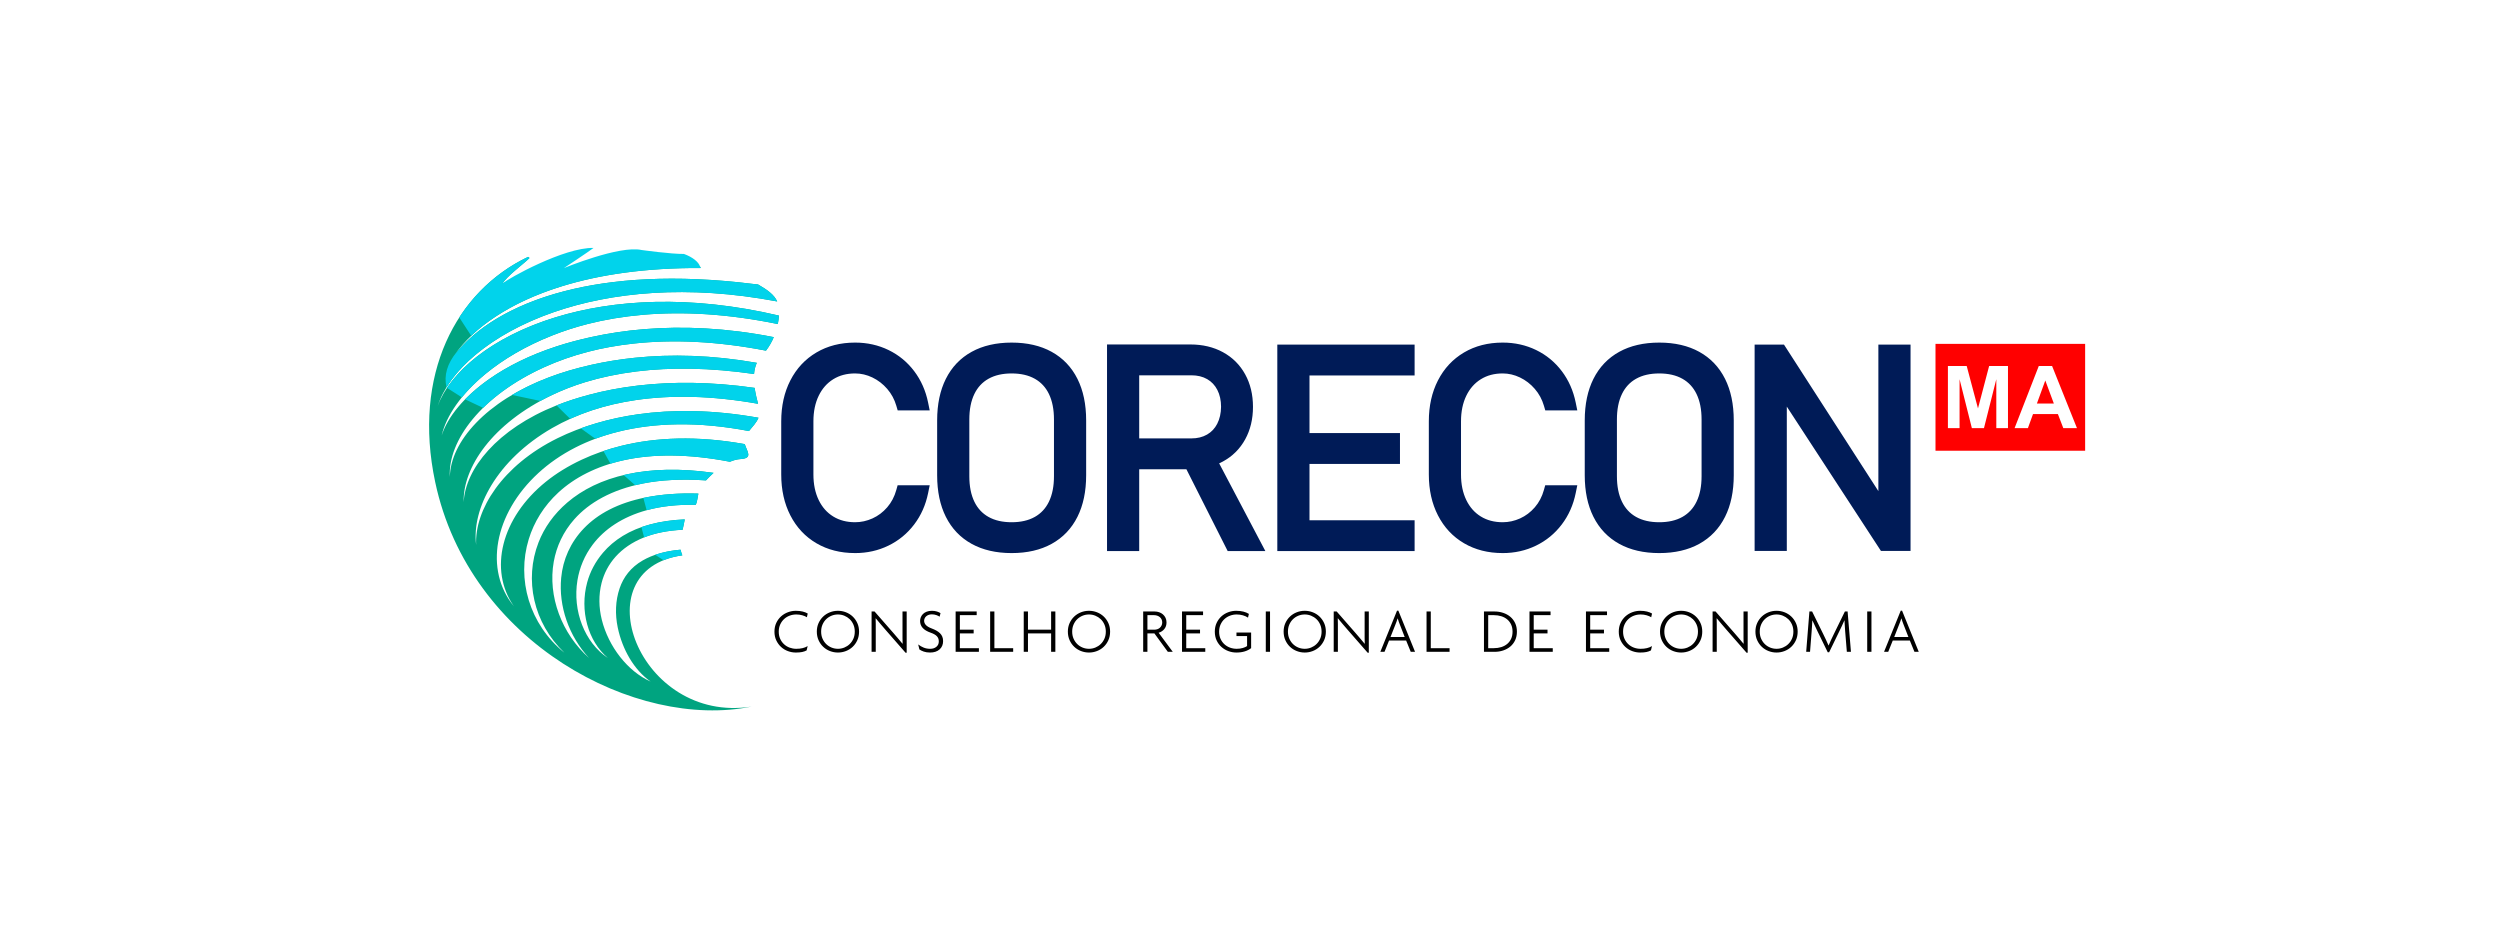
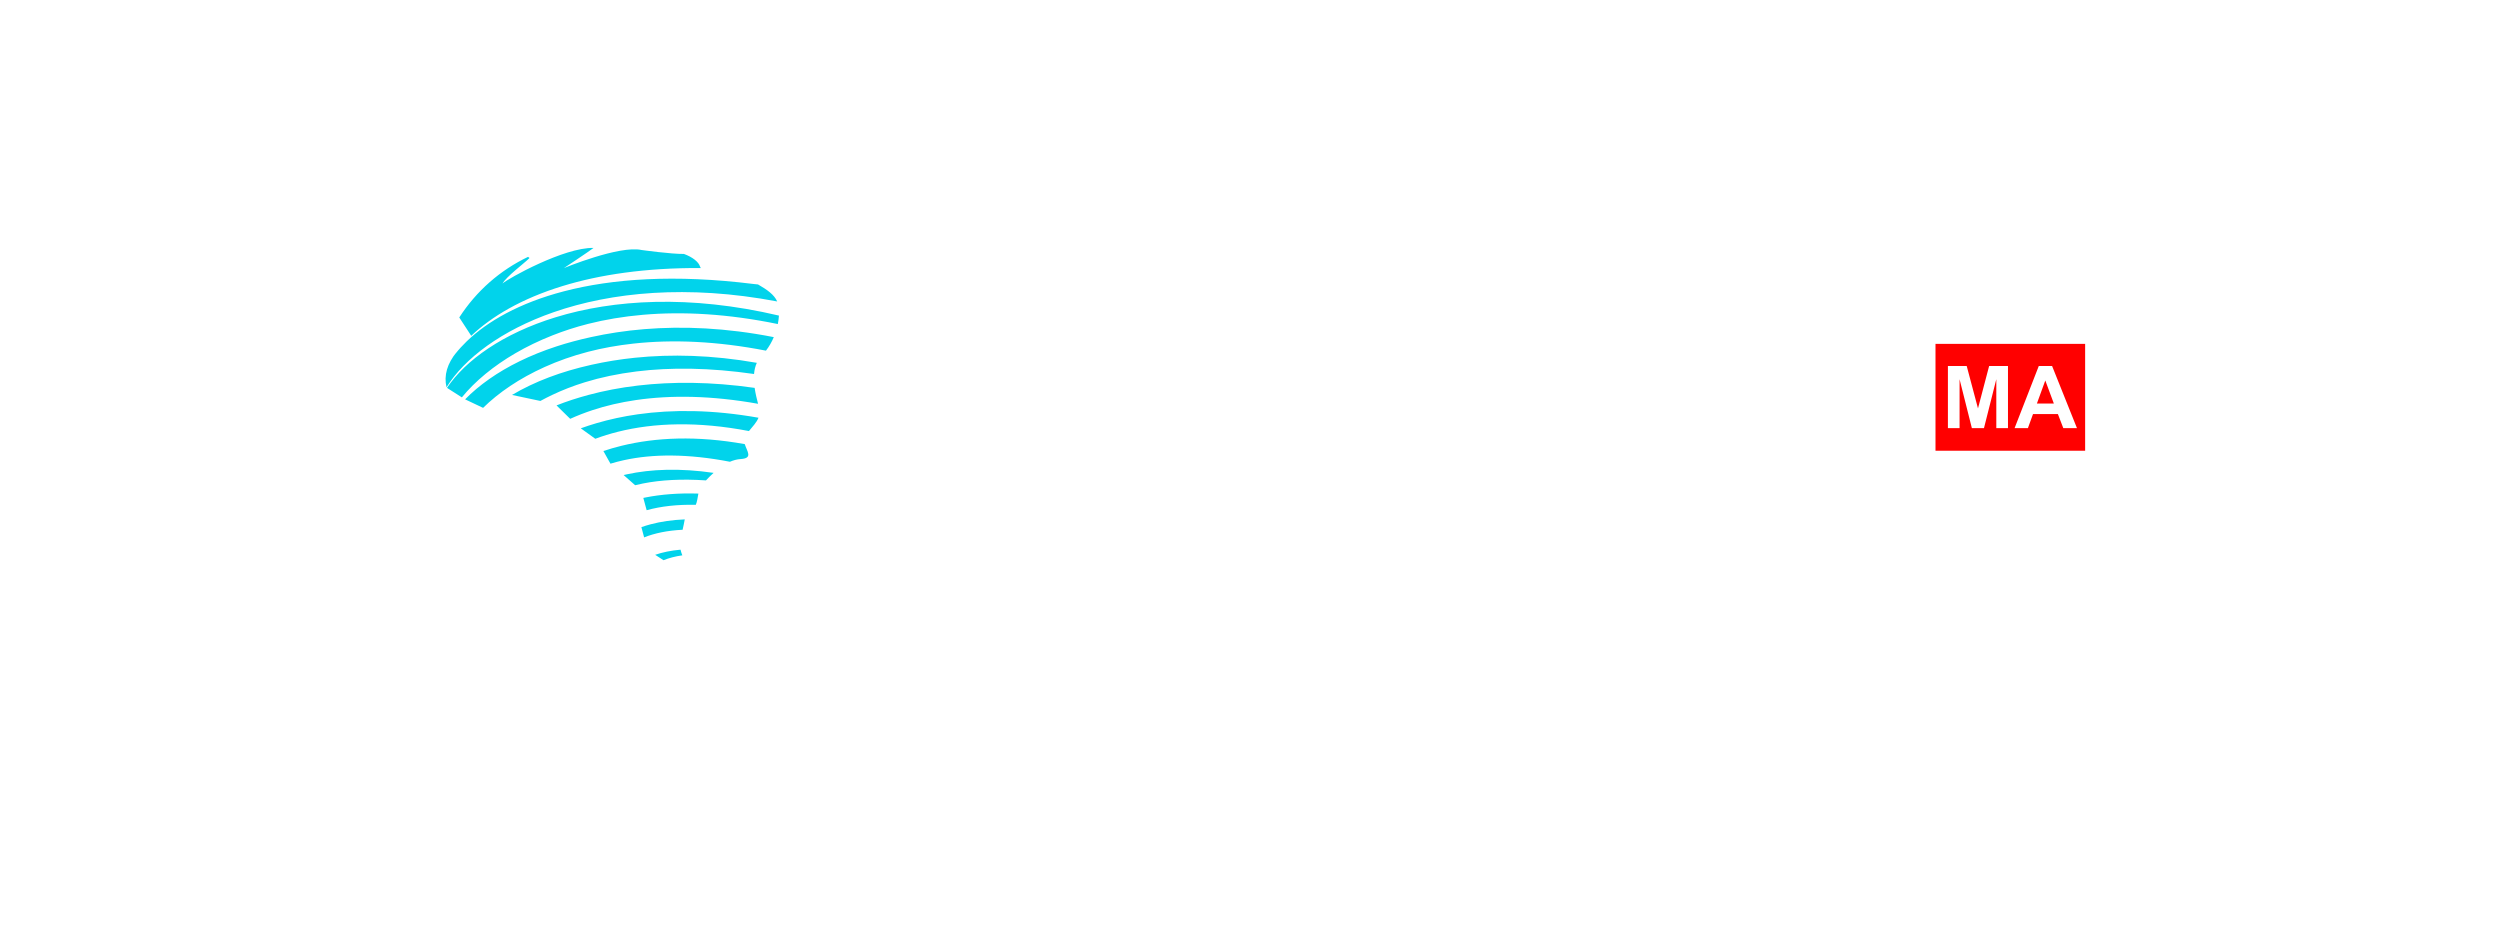
<svg xmlns="http://www.w3.org/2000/svg" width="100%" height="100%" viewBox="0 0 400 150" version="1.1" xml:space="preserve" style="fill-rule:evenodd;clip-rule:evenodd;stroke-linejoin:round;stroke-miterlimit:2;">
-   <rect id="logo-corecon-ma" x="0" y="0" width="400" height="150" style="fill:none;" />
-   <path d="M265.48,88.493c2.497,-0 4.624,-0.499 6.389,-1.47c1.812,-0.998 3.195,-2.444 4.145,-4.343c0.916,-1.833 1.387,-4.044 1.387,-6.64c0,-0 0,-8.772 0,-8.772c0,-2.596 -0.471,-4.807 -1.387,-6.64c-0.95,-1.899 -2.333,-3.346 -4.145,-4.343c-1.765,-0.971 -3.892,-1.47 -6.389,-1.47c-2.497,-0 -4.624,0.499 -6.389,1.47c-1.812,0.997 -3.195,2.444 -4.145,4.343c-0.916,1.833 -1.387,4.044 -1.387,6.64l0,8.772c0,2.596 0.471,4.807 1.387,6.64c0.95,1.899 2.333,3.345 4.145,4.343c1.765,0.971 3.892,1.47 6.389,1.47Zm-25.052,-0c1.924,-0 3.701,-0.399 5.33,-1.191c1.64,-0.796 3.014,-1.923 4.122,-3.383c1.1,-1.449 1.848,-3.125 2.235,-5.032l0.254,-1.249l-5.131,0l-0.213,0.762c-0.297,1.065 -0.78,1.99 -1.456,2.77c-0.671,0.777 -1.456,1.37 -2.355,1.777c-0.898,0.405 -1.827,0.61 -2.786,0.61c-1.325,-0 -2.493,-0.301 -3.499,-0.921c-0.998,-0.614 -1.766,-1.488 -2.314,-2.613c-0.574,-1.181 -0.853,-2.553 -0.853,-4.111l0,-8.495c0,-1.558 0.279,-2.93 0.853,-4.111c0.549,-1.127 1.319,-2.005 2.318,-2.626c1.005,-0.625 2.171,-0.929 3.495,-0.929c0.952,0 1.873,0.216 2.764,0.643c0.908,0.435 1.7,1.045 2.377,1.829c0.676,0.781 1.162,1.681 1.46,2.698l0.219,0.749l5.121,-0l-0.254,-1.249c-0.387,-1.906 -1.13,-3.581 -2.222,-5.029c-1.102,-1.461 -2.473,-2.59 -4.113,-3.387c-1.629,-0.791 -3.413,-1.19 -5.352,-1.19c-2.345,-0 -4.404,0.533 -6.182,1.581c-1.795,1.059 -3.189,2.55 -4.177,4.479c-0.964,1.883 -1.456,4.062 -1.456,6.542c0,0 0,8.495 0,8.495c0,2.48 0.492,4.66 1.456,6.543c0.989,1.929 2.384,3.418 4.18,4.469c1.777,1.04 3.835,1.569 6.179,1.569Zm-103.616,-0c1.925,-0 3.701,-0.399 5.331,-1.191c1.639,-0.796 3.013,-1.923 4.121,-3.383c1.101,-1.449 1.848,-3.125 2.235,-5.032l0.254,-1.249l-5.131,0l-0.213,0.762c-0.297,1.065 -0.78,1.99 -1.455,2.77c-0.672,0.777 -1.456,1.37 -2.356,1.777c-0.898,0.405 -1.826,0.61 -2.786,0.61c-1.325,-0 -2.493,-0.301 -3.499,-0.921c-0.997,-0.614 -1.766,-1.488 -2.313,-2.613c-0.575,-1.181 -0.853,-2.553 -0.853,-4.111l-0,-8.495c-0,-1.558 0.278,-2.93 0.853,-4.111c0.548,-1.127 1.318,-2.005 2.317,-2.626c1.005,-0.625 2.172,-0.929 3.495,-0.929c0.952,0 1.874,0.216 2.765,0.643c0.907,0.435 1.699,1.045 2.377,1.829c0.676,0.781 1.161,1.681 1.459,2.698l0.219,0.749l5.121,-0l-0.254,-1.249c-0.387,-1.906 -1.13,-3.581 -2.222,-5.029c-1.101,-1.461 -2.472,-2.59 -4.113,-3.387c-1.629,-0.791 -3.412,-1.19 -5.352,-1.19c-2.344,-0 -4.403,0.533 -6.181,1.581c-1.796,1.059 -3.19,2.55 -4.177,4.479c-0.965,1.883 -1.456,4.062 -1.456,6.542l-0,8.495c-0,2.48 0.491,4.66 1.456,6.543c0.988,1.929 2.383,3.418 4.18,4.469c1.777,1.04 3.835,1.569 6.178,1.569Zm25.052,-0c2.497,-0 4.625,-0.499 6.389,-1.47c1.813,-0.998 3.195,-2.444 4.145,-4.343c0.916,-1.833 1.387,-4.044 1.387,-6.64l0,-8.772c0,-2.596 -0.471,-4.807 -1.387,-6.64c-0.95,-1.899 -2.332,-3.346 -4.145,-4.343c-1.764,-0.971 -3.892,-1.47 -6.389,-1.47c-2.496,-0 -4.624,0.499 -6.388,1.47c-1.813,0.997 -3.195,2.444 -4.145,4.343c-0.916,1.833 -1.387,4.044 -1.387,6.64c-0,0 -0,8.772 -0,8.772c-0,2.596 0.471,4.807 1.387,6.64c0.95,1.899 2.332,3.345 4.145,4.343c1.764,0.971 3.892,1.47 6.388,1.47Zm28.587,-33.38l-13.326,-0l-0,33.061l5.149,-0l-0,-13.094l7.551,0l6.606,13.094l6.029,-0l-7.394,-14.035c0.199,-0.09 0.394,-0.188 0.586,-0.292c1.542,-0.835 2.735,-2.02 3.579,-3.554c0.825,-1.501 1.246,-3.232 1.246,-5.196c0,-1.965 -0.421,-3.696 -1.246,-5.197c-0.844,-1.534 -2.032,-2.718 -3.566,-3.553c-1.499,-0.816 -3.236,-1.234 -5.214,-1.234Zm35.887,0.021l-21.968,0l0,33.04l21.968,-0l0,-4.937l-16.819,0l0,-9.009c0,0 14.477,0 14.477,0l0,-4.936l-14.477,0l0,-9.222c0,0 16.819,0 16.819,0l0,-4.936Zm74.202,23.442l-15.103,-23.442l-4.697,0l0,33.018l5.15,0l-0,-23.095l15.064,23.095l4.735,0l0,-33.018l-5.149,0l0,23.442Zm-35.06,4.981c-1.446,-0 -2.686,-0.276 -3.715,-0.856c-0.985,-0.556 -1.732,-1.365 -2.246,-2.422c-0.549,-1.13 -0.811,-2.495 -0.811,-4.09l0,-9.07c0,-1.595 0.262,-2.961 0.811,-4.09c0.514,-1.058 1.261,-1.867 2.246,-2.422c1.029,-0.58 2.269,-0.856 3.715,-0.856c1.446,0 2.686,0.276 3.715,0.856c0.985,0.555 1.732,1.364 2.246,2.422c0.549,1.129 0.811,2.495 0.811,4.09l-0,9.07c-0,1.595 -0.262,2.96 -0.811,4.09c-0.514,1.057 -1.261,1.866 -2.246,2.422c-1.029,0.58 -2.269,0.856 -3.715,0.856Zm-103.616,-0c-1.445,-0 -2.686,-0.276 -3.714,-0.856c-0.986,-0.556 -1.733,-1.365 -2.247,-2.422c-0.548,-1.13 -0.81,-2.495 -0.81,-4.09c-0,-0 -0,-9.07 -0,-9.07c-0,-1.595 0.262,-2.961 0.81,-4.09c0.514,-1.058 1.261,-1.867 2.247,-2.422c1.028,-0.58 2.269,-0.856 3.714,-0.856c1.446,0 2.687,0.276 3.715,0.856c0.986,0.555 1.733,1.364 2.247,2.422c0.548,1.129 0.81,2.495 0.81,4.09l0,9.07c0,1.595 -0.262,2.96 -0.81,4.09c-0.514,1.057 -1.261,1.866 -2.247,2.422c-1.028,0.58 -2.269,0.856 -3.715,0.856Zm20.41,-13.413l8.347,-0c0.952,-0 1.791,-0.199 2.513,-0.616c0.699,-0.404 1.237,-0.977 1.618,-1.715c0.405,-0.786 0.606,-1.695 0.619,-2.723c-0.001,-1.023 -0.195,-1.927 -0.598,-2.71c-0.381,-0.738 -0.919,-1.311 -1.617,-1.715c-0.724,-0.417 -1.57,-0.616 -2.535,-0.616l-8.347,0l-0,10.095Z" style="fill:#001b57;" />
  <path d="M333.622,55.021l-23.942,-0l0,17.096l23.942,0l0,-17.096Zm-21.957,13.485l-0,-9.95l3.006,0l1.806,6.788l1.785,-6.788l3.014,0l-0,9.95l-1.867,0l0,-7.832l-1.975,7.832l-1.935,0l-1.968,-7.832l0,7.832l-1.866,0Zm20.651,0l-2.186,0l-0.869,-2.26l-3.977,0l-0.821,2.26l-2.132,0l3.876,-9.95l2.125,0l3.984,9.95Zm-3.699,-3.936l-1.371,-3.693l-1.344,3.693l2.715,-0Z" style="fill:#f00;" />
-   <path d="M144.886,104.435l-3.184,-3.642c-0.277,-0.317 -0.554,-0.639 -0.831,-0.966c-0.277,-0.328 -0.527,-0.626 -0.751,-0.896l-0.02,0.01c0.014,0.304 0.02,0.604 0.02,0.901l0,4.451l-0.667,0l-0,-6.455l0.476,0l3.001,3.43c0.223,0.257 0.47,0.543 0.74,0.86c0.271,0.317 0.514,0.607 0.73,0.87l0.02,-0.01c-0.013,-0.29 -0.02,-0.578 -0.02,-0.865l0,-4.285l0.668,0l0,6.597l-0.182,0Zm134.561,0l-3.183,-3.642c-0.277,-0.317 -0.554,-0.639 -0.831,-0.966c-0.278,-0.328 -0.528,-0.626 -0.751,-0.896l-0.02,0.01c0.014,0.304 0.02,0.604 0.02,0.901l0,4.451l-0.667,0l-0,-6.455l0.476,0l3.001,3.43c0.223,0.257 0.47,0.543 0.74,0.86c0.27,0.317 0.514,0.607 0.73,0.87l0.02,-0.01c-0.013,-0.29 -0.02,-0.578 -0.02,-0.865l0,-4.285l0.668,0l-0,6.597l-0.183,0Zm-60.621,0l-3.183,-3.642c-0.277,-0.317 -0.555,-0.639 -0.832,-0.966c-0.277,-0.328 -0.527,-0.626 -0.75,-0.896l-0.02,0.01c0.013,0.304 0.02,0.604 0.02,0.901l0,4.451l-0.668,0l0,-6.455l0.477,0l3.001,3.43c0.223,0.257 0.469,0.543 0.74,0.86c0.27,0.317 0.514,0.607 0.73,0.87l0.02,-0.01c-0.013,-0.29 -0.02,-0.578 -0.02,-0.865l-0,-4.285l0.668,0l-0,6.597l-0.183,0Zm68.8,-3.379c0,0.506 -0.092,0.964 -0.278,1.376c-0.185,0.411 -0.433,0.764 -0.744,1.057c-0.31,0.294 -0.669,0.52 -1.077,0.678c-0.408,0.159 -0.835,0.238 -1.28,0.238c-0.445,-0 -0.872,-0.079 -1.28,-0.238c-0.408,-0.158 -0.767,-0.384 -1.077,-0.678c-0.311,-0.293 -0.559,-0.646 -0.744,-1.057c-0.186,-0.412 -0.278,-0.87 -0.278,-1.376c-0,-0.499 0.092,-0.953 0.278,-1.361c0.185,-0.408 0.433,-0.759 0.744,-1.052c0.31,-0.294 0.669,-0.52 1.077,-0.678c0.408,-0.159 0.835,-0.238 1.28,-0.238c0.445,0 0.872,0.079 1.28,0.238c0.408,0.158 0.767,0.384 1.077,0.678c0.311,0.293 0.559,0.644 0.744,1.052c0.186,0.408 0.278,0.862 0.278,1.361Zm-110.01,-0c0,0.506 -0.092,0.964 -0.278,1.376c-0.185,0.411 -0.433,0.764 -0.743,1.057c-0.311,0.294 -0.67,0.52 -1.078,0.678c-0.408,0.159 -0.835,0.238 -1.28,0.238c-0.445,-0 -0.872,-0.079 -1.28,-0.238c-0.408,-0.158 -0.767,-0.384 -1.077,-0.678c-0.31,-0.293 -0.558,-0.646 -0.744,-1.057c-0.185,-0.412 -0.278,-0.87 -0.278,-1.376c-0,-0.499 0.093,-0.953 0.278,-1.361c0.186,-0.408 0.434,-0.759 0.744,-1.052c0.31,-0.294 0.669,-0.52 1.077,-0.678c0.408,-0.159 0.835,-0.238 1.28,-0.238c0.445,0 0.872,0.079 1.28,0.238c0.408,0.158 0.767,0.384 1.078,0.678c0.31,0.293 0.558,0.644 0.743,1.052c0.186,0.408 0.278,0.862 0.278,1.361Zm-48.514,-2.297c-0.188,-0.121 -0.433,-0.226 -0.733,-0.314c-0.3,-0.087 -0.622,-0.131 -0.966,-0.131c-0.365,-0 -0.715,0.062 -1.053,0.187c-0.337,0.125 -0.635,0.307 -0.895,0.546c-0.26,0.24 -0.467,0.53 -0.622,0.871c-0.155,0.34 -0.233,0.723 -0.233,1.148c0,0.425 0.076,0.806 0.228,1.143c0.151,0.338 0.357,0.626 0.617,0.865c0.26,0.24 0.558,0.422 0.895,0.547c0.338,0.124 0.692,0.187 1.063,0.187c0.748,-0 1.355,-0.145 1.821,-0.435l-0.162,0.688c-0.202,0.114 -0.44,0.2 -0.713,0.258c-0.274,0.057 -0.613,0.086 -1.017,0.086c-0.432,-0 -0.853,-0.076 -1.265,-0.228c-0.411,-0.152 -0.776,-0.373 -1.093,-0.663c-0.317,-0.29 -0.573,-0.64 -0.769,-1.052c-0.195,-0.411 -0.293,-0.877 -0.293,-1.396c0,-0.526 0.098,-0.995 0.293,-1.406c0.196,-0.412 0.454,-0.761 0.774,-1.048c0.321,-0.286 0.687,-0.505 1.098,-0.657c0.412,-0.152 0.83,-0.228 1.255,-0.228c0.418,0 0.786,0.041 1.103,0.122c0.317,0.08 0.583,0.185 0.799,0.313l-0.132,0.597Zm143.258,2.297c0,0.506 -0.093,0.964 -0.278,1.376c-0.186,0.411 -0.433,0.764 -0.744,1.057c-0.31,0.294 -0.669,0.52 -1.077,0.678c-0.408,0.159 -0.835,0.238 -1.28,0.238c-0.445,-0 -0.872,-0.079 -1.28,-0.238c-0.408,-0.158 -0.767,-0.384 -1.078,-0.678c-0.31,-0.293 -0.558,-0.646 -0.743,-1.057c-0.186,-0.412 -0.278,-0.87 -0.278,-1.376c-0,-0.499 0.092,-0.953 0.278,-1.361c0.185,-0.408 0.433,-0.759 0.743,-1.052c0.311,-0.294 0.67,-0.52 1.078,-0.678c0.408,-0.159 0.835,-0.238 1.28,-0.238c0.445,0 0.872,0.079 1.28,0.238c0.408,0.158 0.767,0.384 1.077,0.678c0.311,0.293 0.558,0.644 0.744,1.052c0.185,0.408 0.278,0.862 0.278,1.361Zm-60.222,-0c-0,0.506 -0.093,0.964 -0.278,1.376c-0.186,0.411 -0.434,0.764 -0.744,1.057c-0.31,0.294 -0.669,0.52 -1.078,0.678c-0.408,0.159 -0.834,0.238 -1.279,0.238c-0.446,-0 -0.872,-0.079 -1.28,-0.238c-0.408,-0.158 -0.768,-0.384 -1.078,-0.678c-0.31,-0.293 -0.558,-0.646 -0.743,-1.057c-0.186,-0.412 -0.279,-0.87 -0.279,-1.376c0,-0.499 0.093,-0.953 0.279,-1.361c0.185,-0.408 0.433,-0.759 0.743,-1.052c0.31,-0.294 0.67,-0.52 1.078,-0.678c0.408,-0.159 0.834,-0.238 1.28,-0.238c0.445,0 0.871,0.079 1.279,0.238c0.409,0.158 0.768,0.384 1.078,0.678c0.31,0.293 0.558,0.644 0.744,1.052c0.185,0.408 0.278,0.862 0.278,1.361Zm-74.689,-0c0,0.506 -0.092,0.964 -0.278,1.376c-0.185,0.411 -0.433,0.764 -0.743,1.057c-0.311,0.294 -0.67,0.52 -1.078,0.678c-0.408,0.159 -0.835,0.238 -1.28,0.238c-0.445,-0 -0.872,-0.079 -1.28,-0.238c-0.408,-0.158 -0.767,-0.384 -1.077,-0.678c-0.311,-0.293 -0.558,-0.646 -0.744,-1.057c-0.185,-0.412 -0.278,-0.87 -0.278,-1.376c-0,-0.499 0.093,-0.953 0.278,-1.361c0.186,-0.408 0.433,-0.759 0.744,-1.052c0.31,-0.294 0.669,-0.52 1.077,-0.678c0.408,-0.159 0.835,-0.238 1.28,-0.238c0.445,0 0.872,0.079 1.28,0.238c0.408,0.158 0.767,0.384 1.078,0.678c0.31,0.293 0.558,0.644 0.743,1.052c0.186,0.408 0.278,0.862 0.278,1.361Zm62.73,2.648c-0.286,0.224 -0.626,0.396 -1.02,0.518c-0.394,0.122 -0.837,0.183 -1.33,0.183c-0.452,-0 -0.885,-0.078 -1.3,-0.233c-0.415,-0.155 -0.782,-0.376 -1.103,-0.663c-0.32,-0.286 -0.576,-0.635 -0.769,-1.047c-0.192,-0.411 -0.288,-0.877 -0.288,-1.396c-0,-0.526 0.098,-0.995 0.293,-1.406c0.196,-0.412 0.452,-0.761 0.769,-1.048c0.317,-0.286 0.682,-0.505 1.093,-0.657c0.411,-0.152 0.833,-0.228 1.265,-0.228c0.425,0 0.809,0.044 1.153,0.132c0.344,0.087 0.637,0.209 0.878,0.364l-0.139,0.597c-0.235,-0.155 -0.509,-0.278 -0.823,-0.369c-0.313,-0.092 -0.645,-0.137 -0.996,-0.137c-0.364,-0 -0.717,0.064 -1.057,0.192c-0.341,0.128 -0.639,0.31 -0.896,0.547c-0.256,0.236 -0.462,0.524 -0.617,0.865c-0.155,0.34 -0.233,0.726 -0.233,1.158c0,0.425 0.076,0.806 0.228,1.143c0.152,0.338 0.357,0.624 0.617,0.86c0.26,0.236 0.558,0.417 0.896,0.542c0.337,0.124 0.694,0.187 1.072,0.187c0.364,-0 0.691,-0.044 0.981,-0.132c0.29,-0.087 0.516,-0.189 0.678,-0.303l0,-1.599l-1.699,0l-0,-0.566l2.347,-0l-0,2.496Zm64.014,-4.945c-0.189,-0.121 -0.433,-0.226 -0.733,-0.314c-0.3,-0.087 -0.623,-0.131 -0.967,-0.131c-0.364,-0 -0.715,0.062 -1.052,0.187c-0.337,0.125 -0.636,0.307 -0.895,0.546c-0.26,0.24 -0.467,0.53 -0.622,0.871c-0.156,0.34 -0.233,0.723 -0.233,1.148c-0,0.425 0.076,0.806 0.227,1.143c0.152,0.338 0.358,0.626 0.618,0.865c0.259,0.24 0.558,0.422 0.895,0.547c0.337,0.124 0.691,0.187 1.062,0.187c0.749,-0 1.356,-0.145 1.822,-0.435l-0.162,0.688c-0.203,0.114 -0.44,0.2 -0.714,0.258c-0.273,0.057 -0.612,0.086 -1.016,0.086c-0.432,-0 -0.854,-0.076 -1.265,-0.228c-0.412,-0.152 -0.776,-0.373 -1.093,-0.663c-0.317,-0.29 -0.573,-0.64 -0.769,-1.052c-0.195,-0.411 -0.293,-0.877 -0.293,-1.396c-0,-0.526 0.098,-0.995 0.293,-1.406c0.196,-0.412 0.454,-0.761 0.774,-1.048c0.321,-0.286 0.687,-0.505 1.098,-0.657c0.411,-0.152 0.83,-0.228 1.255,-0.228c0.418,0 0.785,0.041 1.102,0.122c0.317,0.08 0.584,0.185 0.8,0.313l-0.132,0.597Zm-113.297,3.804c-0,0.56 -0.187,1.007 -0.562,1.341c-0.374,0.334 -0.885,0.501 -1.533,0.501c-0.377,-0 -0.712,-0.051 -1.002,-0.152c-0.291,-0.101 -0.524,-0.216 -0.697,-0.344l-0.193,-0.799c0.282,0.216 0.579,0.386 0.89,0.511c0.311,0.124 0.655,0.187 1.033,0.187c0.404,-0 0.735,-0.108 0.991,-0.324c0.257,-0.216 0.385,-0.502 0.385,-0.86c-0,-0.337 -0.105,-0.615 -0.314,-0.835c-0.209,-0.219 -0.539,-0.406 -0.991,-0.561c-0.58,-0.203 -1.007,-0.459 -1.28,-0.769c-0.273,-0.31 -0.41,-0.678 -0.41,-1.103c-0,-0.202 0.038,-0.4 0.114,-0.592c0.077,-0.192 0.192,-0.366 0.344,-0.521c0.153,-0.155 0.351,-0.28 0.594,-0.374c0.243,-0.095 0.526,-0.142 0.85,-0.142c0.297,0 0.565,0.039 0.804,0.116c0.24,0.078 0.427,0.164 0.562,0.258l-0.142,0.567c-0.128,-0.094 -0.305,-0.18 -0.531,-0.258c-0.226,-0.077 -0.464,-0.116 -0.713,-0.116c-0.203,-0 -0.381,0.03 -0.536,0.091c-0.156,0.06 -0.284,0.138 -0.385,0.232c-0.101,0.095 -0.179,0.205 -0.233,0.329c-0.054,0.125 -0.081,0.248 -0.081,0.37c0,0.256 0.095,0.485 0.284,0.688c0.189,0.202 0.489,0.381 0.9,0.536c0.29,0.108 0.55,0.226 0.779,0.354c0.23,0.128 0.424,0.271 0.582,0.43c0.159,0.158 0.28,0.339 0.364,0.541c0.085,0.203 0.127,0.435 0.127,0.698Zm144.598,1.73l-0.273,-3.348c-0.021,-0.284 -0.039,-0.565 -0.056,-0.845c-0.017,-0.28 -0.032,-0.558 -0.046,-0.835l-0.02,0c-0.115,0.27 -0.244,0.558 -0.389,0.865c-0.145,0.307 -0.282,0.592 -0.41,0.855l-1.639,3.379l-0.223,0l-1.649,-3.379c-0.121,-0.256 -0.253,-0.535 -0.395,-0.835c-0.141,-0.3 -0.276,-0.592 -0.404,-0.875l-0.02,0c-0.014,0.277 -0.029,0.56 -0.046,0.85c-0.017,0.29 -0.035,0.563 -0.056,0.82l-0.263,3.348l-0.617,0l0.516,-6.455l0.435,0l1.781,3.623c0.142,0.29 0.285,0.588 0.43,0.895c0.145,0.307 0.281,0.612 0.41,0.916l0.02,-0c0.121,-0.297 0.251,-0.594 0.389,-0.891c0.139,-0.297 0.285,-0.603 0.441,-0.92l1.77,-3.623l0.435,0l0.536,6.455l-0.657,0Zm-92.968,0l0,-6.455l0.678,0l0,6.455l-0.678,0Zm96.227,0l0,-6.455l0.678,0l0,6.455l-0.678,0Zm-140.33,0l0,-6.455l0.678,0l0,5.869l3.005,-0l0,0.586l-3.683,0Zm69.823,0l-0,-6.455l0.678,0l-0,5.869l3.005,-0l-0,0.586l-3.683,0Zm-41.392,0l-2.155,-2.954l-1.113,0l-0,2.954l-0.678,0l0,-6.455l1.841,0c0.243,0 0.479,0.039 0.709,0.117c0.229,0.077 0.431,0.192 0.607,0.344c0.175,0.152 0.315,0.335 0.42,0.551c0.104,0.216 0.156,0.462 0.156,0.739c0,0.425 -0.119,0.781 -0.359,1.067c-0.239,0.287 -0.541,0.481 -0.905,0.582l2.266,3.055l-0.789,0Zm2.266,0l0,-6.455l3.369,0l0,0.587l-2.691,0l0,2.327l2.206,0l-0,0.587l-2.206,0l0,2.368l3.046,-0l-0,0.586l-3.724,0Zm55.596,0l0,-6.455l3.37,0l-0,0.587l-2.692,0l0,2.327l2.206,0l-0,0.587l-2.206,0l0,2.368l3.046,-0l-0,0.586l-3.724,0Zm9.036,0l-0,-6.455l3.369,0l-0,0.587l-2.691,0l-0,2.327l2.205,0l0,0.587l-2.205,0l-0,2.368l3.045,-0l0,0.586l-3.723,0Zm-85.575,0l-0,-2.954l-3.703,0l-0,2.954l-0.678,0l-0,-6.455l0.678,0l-0,2.914l3.703,0l-0,-2.914l0.678,0l-0,6.455l-0.678,0Zm74.526,-3.227c0,0.513 -0.094,0.97 -0.283,1.371c-0.189,0.401 -0.447,0.738 -0.774,1.012c-0.327,0.273 -0.709,0.482 -1.144,0.627c-0.435,0.145 -0.895,0.217 -1.381,0.217l-1.689,0l-0,-6.455l1.689,0c0.486,0 0.946,0.073 1.381,0.218c0.435,0.145 0.817,0.354 1.144,0.627c0.327,0.273 0.585,0.611 0.774,1.012c0.189,0.401 0.283,0.858 0.283,1.371Zm63.608,3.227l-0.739,-1.811l-2.731,0l-0.729,1.811l-0.668,0l2.672,-6.586l0.212,-0l2.671,6.586l-0.688,0Zm-80.594,0l-0.739,-1.811l-2.732,0l-0.728,1.811l-0.668,0l2.671,-6.586l0.213,-0l2.671,6.586l-0.688,0Zm-72.818,0l0,-6.455l3.369,0l0,0.587l-2.691,0l-0,2.327l2.206,0l-0,0.587l-2.206,0l-0,2.368l3.045,-0l0,0.586l-3.723,0Zm58.551,-3.237c-0,-0.412 -0.074,-0.788 -0.223,-1.128c-0.148,-0.341 -0.347,-0.629 -0.597,-0.865c-0.249,-0.236 -0.536,-0.42 -0.86,-0.552c-0.323,-0.131 -0.661,-0.197 -1.011,-0.197c-0.358,-0 -0.699,0.066 -1.022,0.197c-0.324,0.132 -0.609,0.316 -0.855,0.552c-0.246,0.236 -0.444,0.524 -0.592,0.865c-0.148,0.34 -0.223,0.716 -0.223,1.128c0,0.418 0.075,0.796 0.223,1.133c0.148,0.337 0.346,0.626 0.592,0.865c0.246,0.24 0.531,0.425 0.855,0.557c0.323,0.131 0.664,0.197 1.022,0.197c0.35,-0 0.688,-0.066 1.011,-0.197c0.324,-0.132 0.611,-0.317 0.86,-0.557c0.25,-0.239 0.449,-0.528 0.597,-0.865c0.149,-0.337 0.223,-0.715 0.223,-1.133Zm60.222,-0c0,-0.412 -0.074,-0.788 -0.222,-1.128c-0.149,-0.341 -0.348,-0.629 -0.597,-0.865c-0.25,-0.236 -0.537,-0.42 -0.86,-0.552c-0.324,-0.131 -0.661,-0.197 -1.012,-0.197c-0.358,-0 -0.698,0.066 -1.022,0.197c-0.324,0.132 -0.609,0.316 -0.855,0.552c-0.246,0.236 -0.443,0.524 -0.592,0.865c-0.148,0.34 -0.222,0.716 -0.222,1.128c-0,0.418 0.074,0.796 0.222,1.133c0.149,0.337 0.346,0.626 0.592,0.865c0.246,0.24 0.531,0.425 0.855,0.557c0.324,0.131 0.664,0.197 1.022,0.197c0.351,-0 0.688,-0.066 1.012,-0.197c0.323,-0.132 0.61,-0.317 0.86,-0.557c0.249,-0.239 0.448,-0.528 0.597,-0.865c0.148,-0.337 0.222,-0.715 0.222,-1.133Zm15.266,-0c0,-0.412 -0.074,-0.788 -0.222,-1.128c-0.149,-0.341 -0.348,-0.629 -0.597,-0.865c-0.25,-0.236 -0.536,-0.42 -0.86,-0.552c-0.324,-0.131 -0.661,-0.197 -1.012,-0.197c-0.358,-0 -0.698,0.066 -1.022,0.197c-0.324,0.132 -0.609,0.316 -0.855,0.552c-0.246,0.236 -0.443,0.524 -0.592,0.865c-0.148,0.34 -0.222,0.716 -0.222,1.128c-0,0.418 0.074,0.796 0.222,1.133c0.149,0.337 0.346,0.626 0.592,0.865c0.246,0.24 0.531,0.425 0.855,0.557c0.324,0.131 0.664,0.197 1.022,0.197c0.351,-0 0.688,-0.066 1.012,-0.197c0.324,-0.132 0.61,-0.317 0.86,-0.557c0.249,-0.239 0.448,-0.528 0.597,-0.865c0.148,-0.337 0.222,-0.715 0.222,-1.133Zm-150.177,-0c0,-0.412 -0.074,-0.788 -0.222,-1.128c-0.149,-0.341 -0.348,-0.629 -0.597,-0.865c-0.25,-0.236 -0.536,-0.42 -0.86,-0.552c-0.324,-0.131 -0.661,-0.197 -1.012,-0.197c-0.357,-0 -0.698,0.066 -1.022,0.197c-0.324,0.132 -0.608,0.316 -0.855,0.552c-0.246,0.236 -0.443,0.524 -0.592,0.865c-0.148,0.34 -0.222,0.716 -0.222,1.128c-0,0.418 0.074,0.796 0.222,1.133c0.149,0.337 0.346,0.626 0.592,0.865c0.247,0.24 0.531,0.425 0.855,0.557c0.324,0.131 0.665,0.197 1.022,0.197c0.351,-0 0.688,-0.066 1.012,-0.197c0.324,-0.132 0.61,-0.317 0.86,-0.557c0.249,-0.239 0.448,-0.528 0.597,-0.865c0.148,-0.337 0.222,-0.715 0.222,-1.133Zm40.167,-0c0,-0.412 -0.074,-0.788 -0.222,-1.128c-0.148,-0.341 -0.347,-0.629 -0.597,-0.865c-0.25,-0.236 -0.536,-0.42 -0.86,-0.552c-0.324,-0.131 -0.661,-0.197 -1.012,-0.197c-0.357,-0 -0.698,0.066 -1.022,0.197c-0.323,0.132 -0.608,0.316 -0.855,0.552c-0.246,0.236 -0.443,0.524 -0.592,0.865c-0.148,0.34 -0.222,0.716 -0.222,1.128c-0,0.418 0.074,0.796 0.222,1.133c0.149,0.337 0.346,0.626 0.592,0.865c0.247,0.24 0.532,0.425 0.855,0.557c0.324,0.131 0.665,0.197 1.022,0.197c0.351,-0 0.688,-0.066 1.012,-0.197c0.324,-0.132 0.61,-0.317 0.86,-0.557c0.25,-0.239 0.449,-0.528 0.597,-0.865c0.148,-0.337 0.222,-0.715 0.222,-1.133Zm65.077,0.01c-0,-0.432 -0.076,-0.811 -0.228,-1.138c-0.152,-0.327 -0.361,-0.602 -0.627,-0.825c-0.266,-0.222 -0.582,-0.391 -0.946,-0.506c-0.364,-0.114 -0.759,-0.172 -1.184,-0.172l-0.91,0l-0,5.282l0.91,-0c0.425,-0 0.82,-0.058 1.184,-0.172c0.364,-0.115 0.68,-0.284 0.946,-0.506c0.266,-0.223 0.475,-0.498 0.627,-0.825c0.152,-0.327 0.228,-0.706 0.228,-1.138Zm-18.029,-1.126c-0.06,-0.148 -0.119,-0.306 -0.177,-0.474c-0.057,-0.168 -0.113,-0.34 -0.167,-0.515l-0.02,0c-0.054,0.175 -0.111,0.347 -0.172,0.515c-0.061,0.168 -0.121,0.326 -0.182,0.474l-0.779,1.976l2.266,-0l-0.769,-1.976Zm80.595,-0c-0.061,-0.148 -0.12,-0.306 -0.177,-0.474c-0.058,-0.168 -0.113,-0.34 -0.167,-0.515l-0.02,0c-0.054,0.175 -0.112,0.347 -0.172,0.515c-0.061,0.168 -0.122,0.326 -0.183,0.474l-0.779,1.976l2.267,-0l-0.769,-1.976Zm-118.618,-0.351c0,-0.182 -0.035,-0.346 -0.106,-0.491c-0.071,-0.145 -0.165,-0.266 -0.283,-0.364c-0.118,-0.098 -0.256,-0.174 -0.415,-0.228c-0.158,-0.054 -0.329,-0.081 -0.511,-0.081l-1.052,0l-0,2.327l1.093,0c0.168,0 0.33,-0.025 0.485,-0.076c0.155,-0.05 0.29,-0.126 0.405,-0.227c0.115,-0.101 0.207,-0.224 0.278,-0.37c0.071,-0.145 0.106,-0.308 0.106,-0.49Z" style="fill-rule:nonzero;" />
-   <path d="M80.401,45.361c0.904,-0.811 31.38,-3.453 31.603,-2.721c0.028,0.093 0.075,0.175 0.137,0.245c-8.885,-0.048 -16.225,1.067 -22.149,2.886c-8.558,2.627 -14.148,6.708 -17.15,10.856c3.139,-3.972 8.824,-7.783 17.387,-10.019c7.7,-2.011 17.721,-2.741 30.312,-1.173l0.741,0.076c1.433,0.823 2.584,1.624 3.07,2.722c-14.39,-2.729 -26.553,-1.479 -35.748,1.71c-10.277,3.565 -16.828,9.534 -18.578,15.032c1.92,-5.365 8.58,-11.046 18.849,-14.205c9.263,-2.848 21.461,-3.638 35.754,-0.276c-0.026,0.43 -0.084,0.886 -0.178,1.354c-7.952,-1.64 -15.177,-2.039 -21.575,-1.481c-3.138,0.273 -6.079,0.769 -8.801,1.46c-2.011,0.511 -3.901,1.131 -5.669,1.829c-4.316,1.702 -7.9,3.847 -10.706,6.153c-3.933,3.232 -6.318,6.766 -7.03,9.865c0.947,-2.962 3.567,-6.198 7.646,-9.053c2.872,-2.011 6.469,-3.808 10.727,-5.199c1.736,-0.568 3.581,-1.061 5.53,-1.489c2.642,-0.58 5.474,-1.021 8.498,-1.269c6.155,-0.505 13.093,-0.229 20.736,1.277c-0.317,0.75 -0.731,1.487 -1.251,2.164c-7.849,-1.532 -14.956,-1.815 -21.198,-1.132c-2.568,0.28 -4.99,0.72 -7.251,1.307c-2.523,0.656 -4.846,1.485 -6.96,2.439c-10.121,4.567 -15.509,11.799 -15.17,17.593c0.089,-5.616 5.805,-12.135 15.855,-15.939c2.08,-0.787 4.342,-1.457 6.78,-2.003c2.19,-0.49 4.518,-0.878 6.986,-1.132c5.771,-0.593 12.296,-0.453 19.491,0.813c-0.254,0.559 -0.389,1.165 -0.442,1.788c-7.061,-1.017 -13.337,-1.087 -18.813,-0.408c-2.989,0.371 -5.742,0.956 -8.248,1.728c-1.892,0.582 -3.642,1.271 -5.251,2.037c-9.636,4.586 -14.308,11.679 -14.145,17.14c0.259,-5.27 5.29,-11.675 14.869,-15.478c1.582,-0.628 3.285,-1.183 5.11,-1.673c2.427,-0.651 5.069,-1.168 7.936,-1.502c5.416,-0.631 11.626,-0.625 18.636,0.376c0.138,0.948 0.366,1.838 0.549,2.548c-7.417,-1.323 -13.94,-1.422 -19.554,-0.597c-2.479,0.364 -4.784,0.904 -6.903,1.601c-2.397,0.789 -4.561,1.766 -6.489,2.879c-8.903,5.139 -12.889,12.917 -12.161,18.698c-0.257,-5.605 4.15,-12.697 13.026,-17.079c1.89,-0.934 3.979,-1.743 6.271,-2.413c2.035,-0.595 4.227,-1.077 6.584,-1.411c5.528,-0.781 11.956,-0.751 19.296,0.552c-0.304,0.757 -0.938,1.41 -1.527,2.132c-8.141,-1.566 -15.169,-1.342 -20.97,0.115c-2.482,0.624 -4.744,1.469 -6.764,2.498c-2.292,1.168 -4.281,2.561 -5.953,4.097c-7.147,6.567 -8.669,15.574 -3.928,21.316c-4.056,-5.787 -2.046,-14.143 5.128,-19.923c1.642,-1.322 3.552,-2.505 5.717,-3.517c1.919,-0.897 4.036,-1.654 6.358,-2.225c5.48,-1.347 12.079,-1.656 19.744,-0.27c0.35,1.167 1.361,2.261 -0.651,2.387c-0.596,0.037 -1.174,0.196 -1.723,0.434c-6.709,-1.299 -12.356,-1.267 -16.965,-0.253c-4.424,0.972 -7.927,2.81 -10.49,5.177c-2.33,2.152 -3.897,4.733 -4.734,7.457c-1.965,6.396 0.069,13.618 5.702,18.173c-4.977,-4.764 -6.443,-11.699 -4.145,-17.633c0.917,-2.371 2.457,-4.551 4.604,-6.393c2.394,-2.052 5.555,-3.657 9.556,-4.523c3.852,-0.833 8.456,-1.008 13.854,-0.23c-0.467,0.423 -0.877,0.846 -1.217,1.209c-3.857,-0.263 -7.205,-0.077 -10.076,0.491c-5.014,0.992 -8.632,3.071 -10.984,5.721c-1.788,2.015 -2.86,4.359 -3.295,6.796c-0.986,5.517 1.271,11.523 5.646,15.408c-3.237,-3.503 -4.893,-8.29 -4.457,-12.837c0.277,-2.897 1.458,-5.653 3.657,-7.933c2.193,-2.272 5.406,-4.044 9.873,-4.924c2.439,-0.481 5.236,-0.715 8.422,-0.613c-0.122,0.619 -0.192,1.277 -0.412,1.797c-2.984,-0.066 -5.58,0.238 -7.808,0.849c-3.974,1.088 -6.837,3.077 -8.672,5.496c-1.328,1.749 -2.126,3.719 -2.457,5.716c-0.814,4.914 1.15,9.984 4.871,12.449c-3.201,-2.706 -4.538,-7.595 -3.312,-12.109c0.459,-1.688 1.302,-3.298 2.531,-4.744c1.704,-2.005 4.193,-3.642 7.645,-4.549c1.606,-0.422 3.411,-0.697 5.431,-0.777c-0.112,0.49 -0.18,1.053 -0.342,1.659c-2.448,0.119 -4.503,0.554 -6.198,1.237c-3.811,1.535 -5.982,4.216 -6.766,7.273c-0.485,1.894 -0.456,3.933 0.038,5.906c1.073,4.287 4.137,8.244 7.811,9.876c-2.64,-1.838 -4.528,-5.139 -5.262,-8.634c-0.449,-2.142 -0.374,-4.322 0.299,-6.293c0.606,-1.775 1.761,-3.342 3.695,-4.456c1.544,-0.889 3.534,-1.502 6.049,-1.722c0.088,0.37 0.201,0.685 0.291,0.906c-16.264,2.29 -6.995,27.047 11.071,24.197c-18.371,3.764 -45.143,-10.123 -50.617,-35.929c-3.646,-17.182 3.308,-30.501 14.86,-36.023c0.076,0.043 0.153,0.101 0.235,0.178l-0.106,0.106c-0.708,0.715 -3.598,2.871 -4.216,3.978Z" style="fill:#00a480;" />
  <path d="M104.827,88.77c1.167,-0.404 2.513,-0.687 4.056,-0.822c0.088,0.37 0.201,0.685 0.291,0.906c-1.124,0.158 -2.126,0.423 -3.012,0.78l-1.335,-0.864Zm-2.204,-4.429c0.48,-0.17 0.981,-0.324 1.505,-0.462c1.606,-0.422 3.411,-0.697 5.431,-0.777c-0.112,0.49 -0.18,1.053 -0.342,1.659c-2.429,0.118 -4.471,0.547 -6.158,1.221l-0.436,-1.641Zm0.309,-4.675c0.128,-0.027 0.258,-0.054 0.388,-0.079c2.439,-0.481 5.236,-0.715 8.422,-0.613c-0.122,0.619 -0.192,1.277 -0.412,1.797c-2.984,-0.066 -5.58,0.238 -7.808,0.849l-0.059,0.016l-0.531,-1.97Zm-3.15,-3.658c0.177,-0.042 0.356,-0.083 0.537,-0.122c3.852,-0.833 8.456,-1.008 13.854,-0.23c-0.467,0.423 -0.877,0.846 -1.217,1.209c-3.857,-0.263 -7.205,-0.077 -10.076,0.491c-0.429,0.085 -0.848,0.178 -1.256,0.279l-1.842,-1.627Zm-3.238,-3.844c0.922,-0.31 1.881,-0.589 2.877,-0.834c5.48,-1.347 12.079,-1.656 19.744,-0.27c0.35,1.167 1.361,2.261 -0.651,2.387c-0.596,0.037 -1.174,0.196 -1.723,0.434c-6.709,-1.299 -12.356,-1.267 -16.965,-0.253c-0.743,0.163 -1.46,0.351 -2.152,0.562l-1.13,-2.026Zm-3.619,-3.634c0.821,-0.298 1.673,-0.576 2.555,-0.834c2.035,-0.595 4.227,-1.077 6.584,-1.411c5.528,-0.781 11.956,-0.751 19.296,0.552c-0.304,0.757 -0.938,1.41 -1.527,2.132c-8.141,-1.566 -15.169,-1.342 -20.97,0.115c-1.263,0.318 -2.469,0.692 -3.615,1.12l-2.323,-1.674Zm-3.882,-3.666l0.016,-0.006c1.582,-0.628 3.285,-1.183 5.11,-1.673c2.427,-0.651 5.069,-1.168 7.936,-1.502c5.416,-0.631 11.626,-0.625 18.636,0.376c0.138,0.948 0.366,1.838 0.549,2.548c-7.417,-1.323 -13.94,-1.422 -19.554,-0.597c-2.479,0.364 -4.784,0.904 -6.903,1.601c-1.266,0.417 -2.468,0.886 -3.604,1.401l-2.186,-2.148Zm-14.626,-0.97c1.095,-1.121 2.398,-2.223 3.899,-3.273c2.872,-2.011 6.469,-3.808 10.727,-5.199c1.736,-0.568 3.581,-1.061 5.53,-1.489c2.642,-0.58 5.474,-1.021 8.498,-1.269c6.155,-0.505 13.093,-0.229 20.736,1.277c-0.317,0.75 -0.731,1.487 -1.251,2.164c-7.849,-1.532 -14.956,-1.815 -21.198,-1.132c-2.568,0.28 -4.99,0.72 -7.251,1.307c-2.523,0.656 -4.846,1.485 -6.96,2.439c-4.072,1.838 -7.378,4.106 -9.852,6.538l-2.878,-1.363Zm7.506,-0.703c1.757,-1.042 3.731,-1.994 5.909,-2.818c2.08,-0.787 4.342,-1.457 6.78,-2.003c2.19,-0.49 4.518,-0.878 6.986,-1.132c5.771,-0.593 12.296,-0.453 19.491,0.813c-0.254,0.559 -0.389,1.165 -0.442,1.788c-7.061,-1.017 -13.337,-1.087 -18.813,-0.408c-2.989,0.371 -5.742,0.956 -8.248,1.728c-1.892,0.582 -3.642,1.271 -5.251,2.037c-0.648,0.308 -1.273,0.628 -1.875,0.957l-4.537,-0.962Zm-10.404,-1.131c2.944,-4.415 8.938,-8.7 17.356,-11.29c9.263,-2.848 21.461,-3.638 35.754,-0.276c-0.026,0.43 -0.084,0.886 -0.178,1.354c-7.952,-1.64 -15.177,-2.039 -21.575,-1.481c-3.138,0.273 -6.079,0.769 -8.801,1.46c-2.011,0.511 -3.901,1.131 -5.669,1.829c-4.316,1.702 -7.9,3.847 -10.706,6.153c-1.493,1.226 -2.762,2.496 -3.802,3.77l-2.379,-1.519Zm3.142,-7.433c3.331,-3.219 8.457,-6.162 15.568,-8.019c7.7,-2.011 17.721,-2.741 30.312,-1.173l0.741,0.076c1.433,0.823 2.584,1.624 3.07,2.722c-14.39,-2.729 -26.553,-1.479 -35.748,1.71c-8.419,2.921 -14.337,7.455 -17.164,12.021c-0.45,-1.917 0.123,-3.793 1.621,-5.633c-0.074,0.099 -0.147,0.197 -0.219,0.296c0.277,-0.35 0.573,-0.698 0.89,-1.045l0.929,-0.955Zm-1.177,-3.834c2.745,-4.247 6.53,-7.555 11.004,-9.694c0.076,0.043 0.153,0.101 0.235,0.178l-0.106,0.106c-0.708,0.715 -3.598,2.871 -4.216,3.978c0.904,-0.811 9.863,-5.797 14.568,-5.694c-0.901,0.691 -4.743,3.225 -4.743,3.225c-0,-0 8.89,-3.675 12.42,-2.893c-0,0 4.793,0.664 6.788,0.631c1.383,0.505 2.347,1.278 2.57,2.01c0.028,0.093 0.075,0.175 0.137,0.245c-8.885,-0.048 -16.225,1.067 -22.149,2.886c-6.544,2.009 -11.353,4.868 -14.595,7.957l-1.913,-2.935Z" style="fill:#01d3eb;" />
</svg>